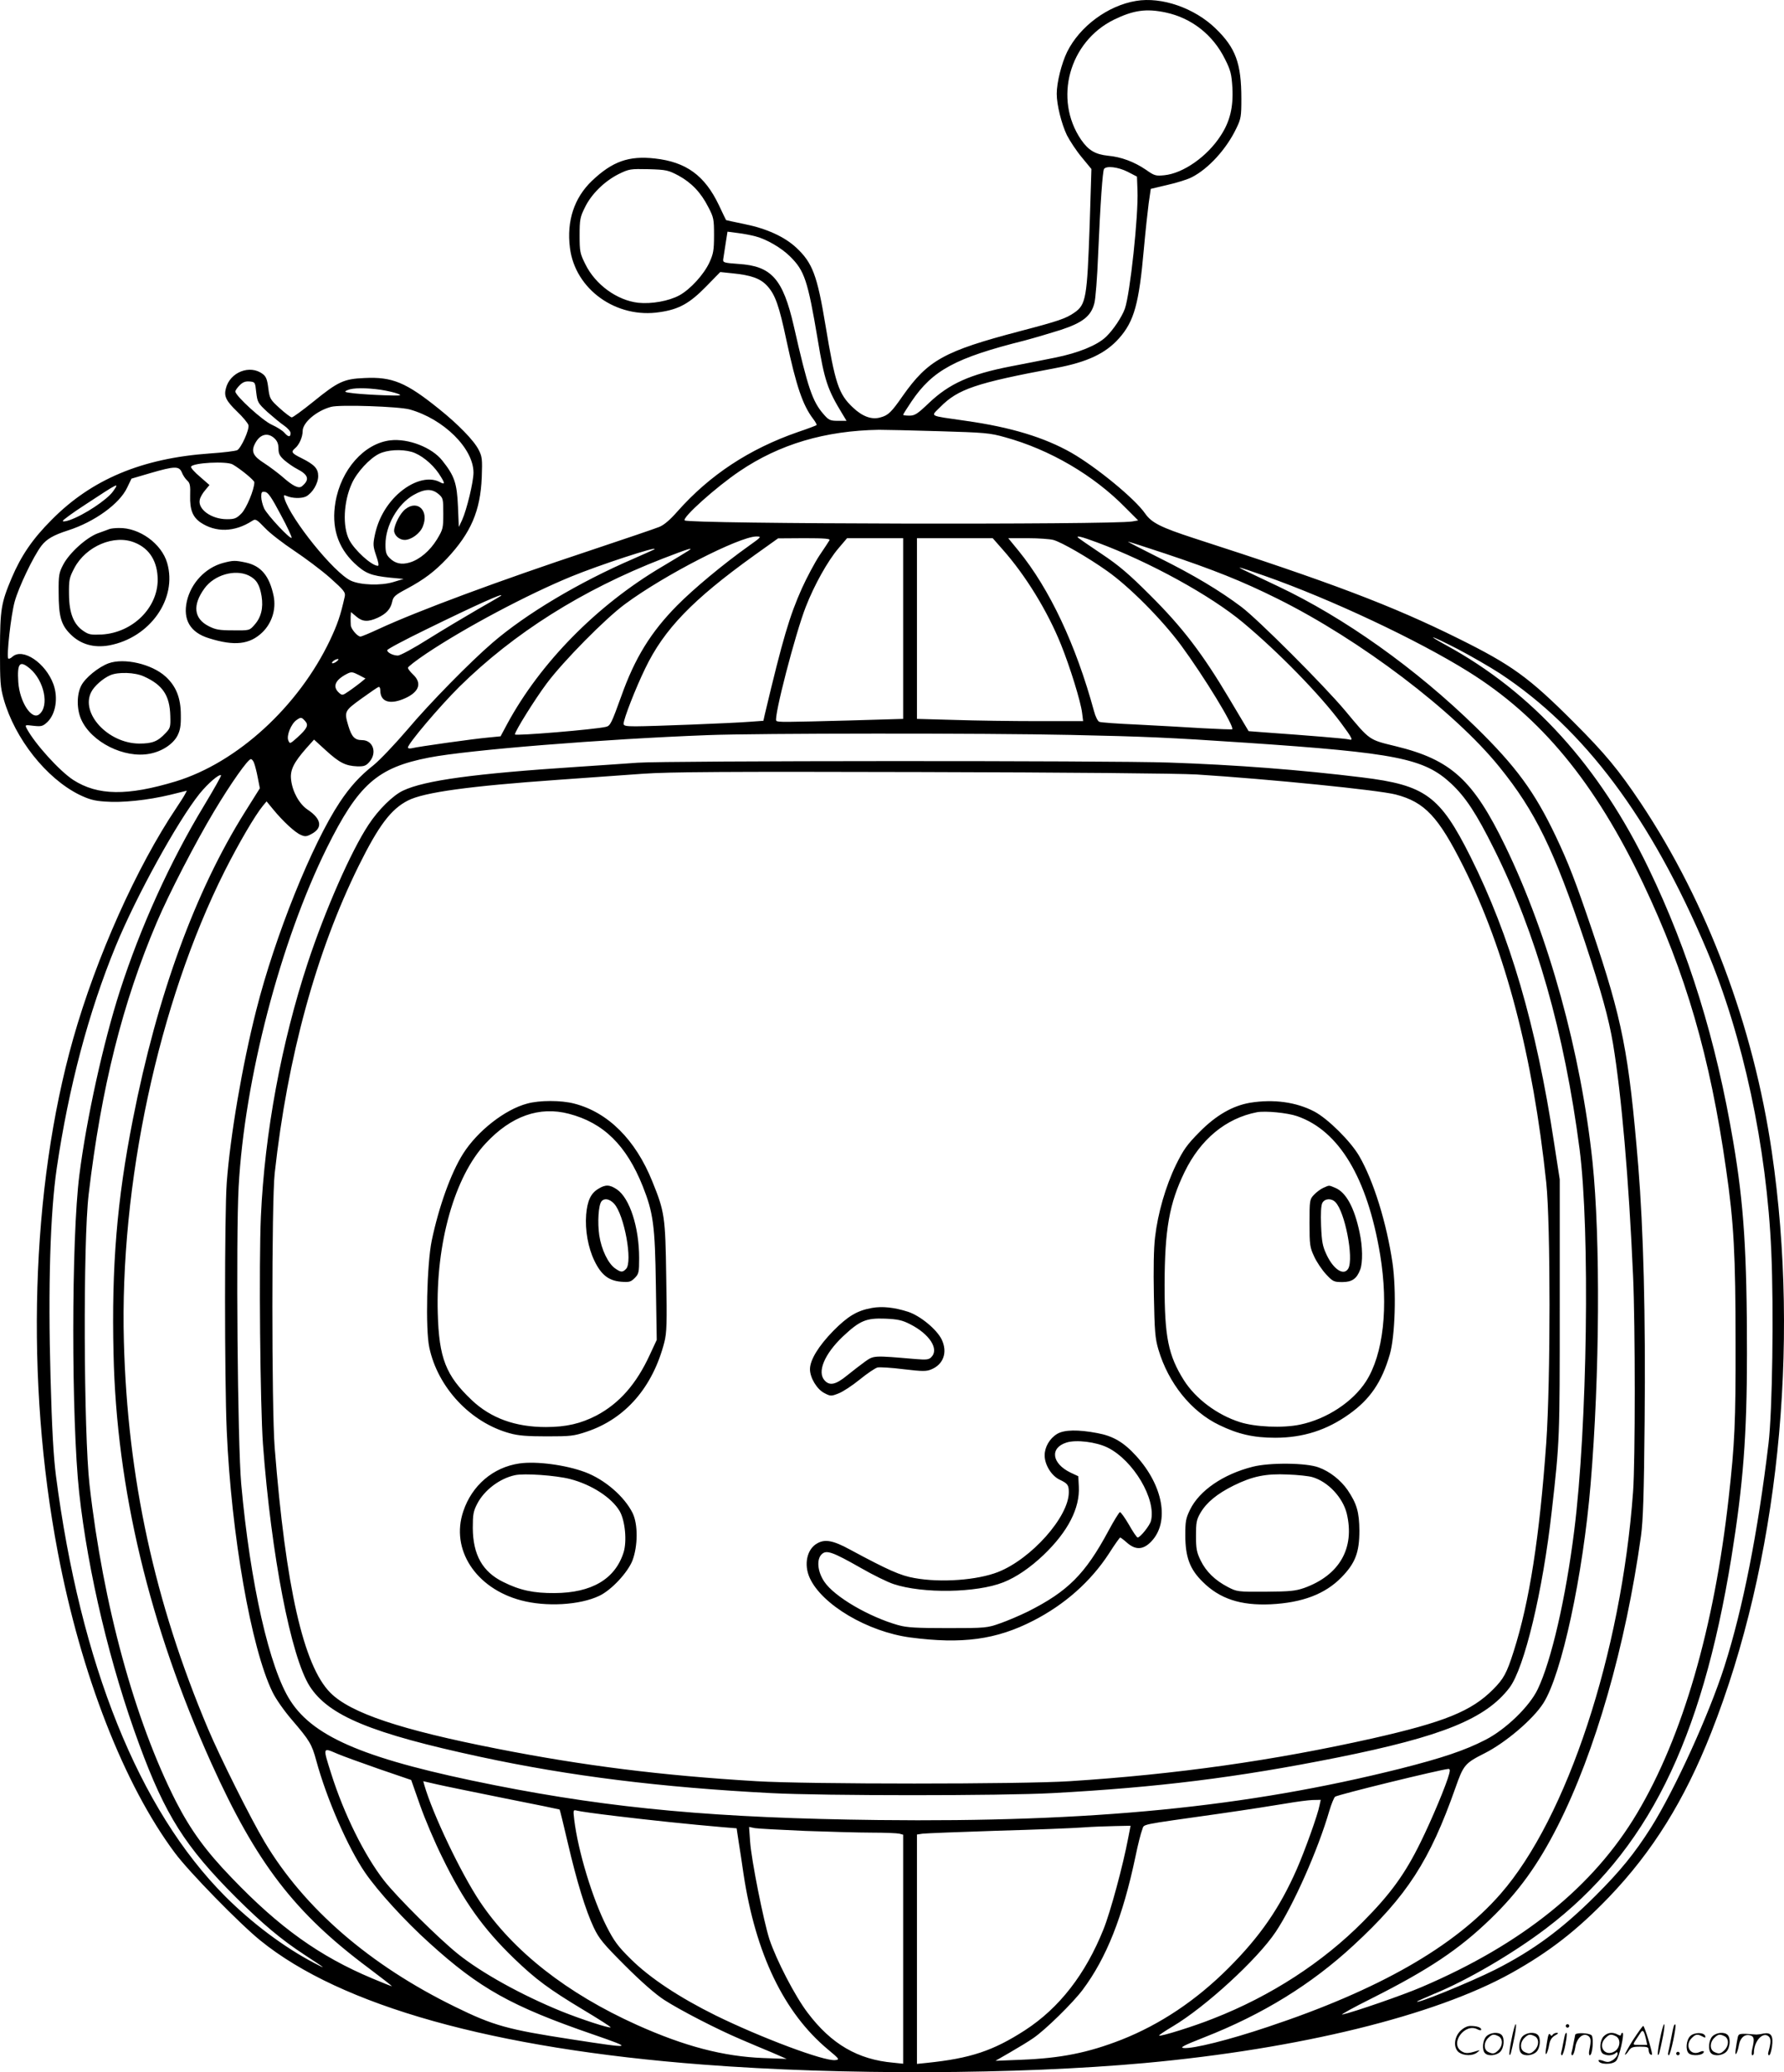
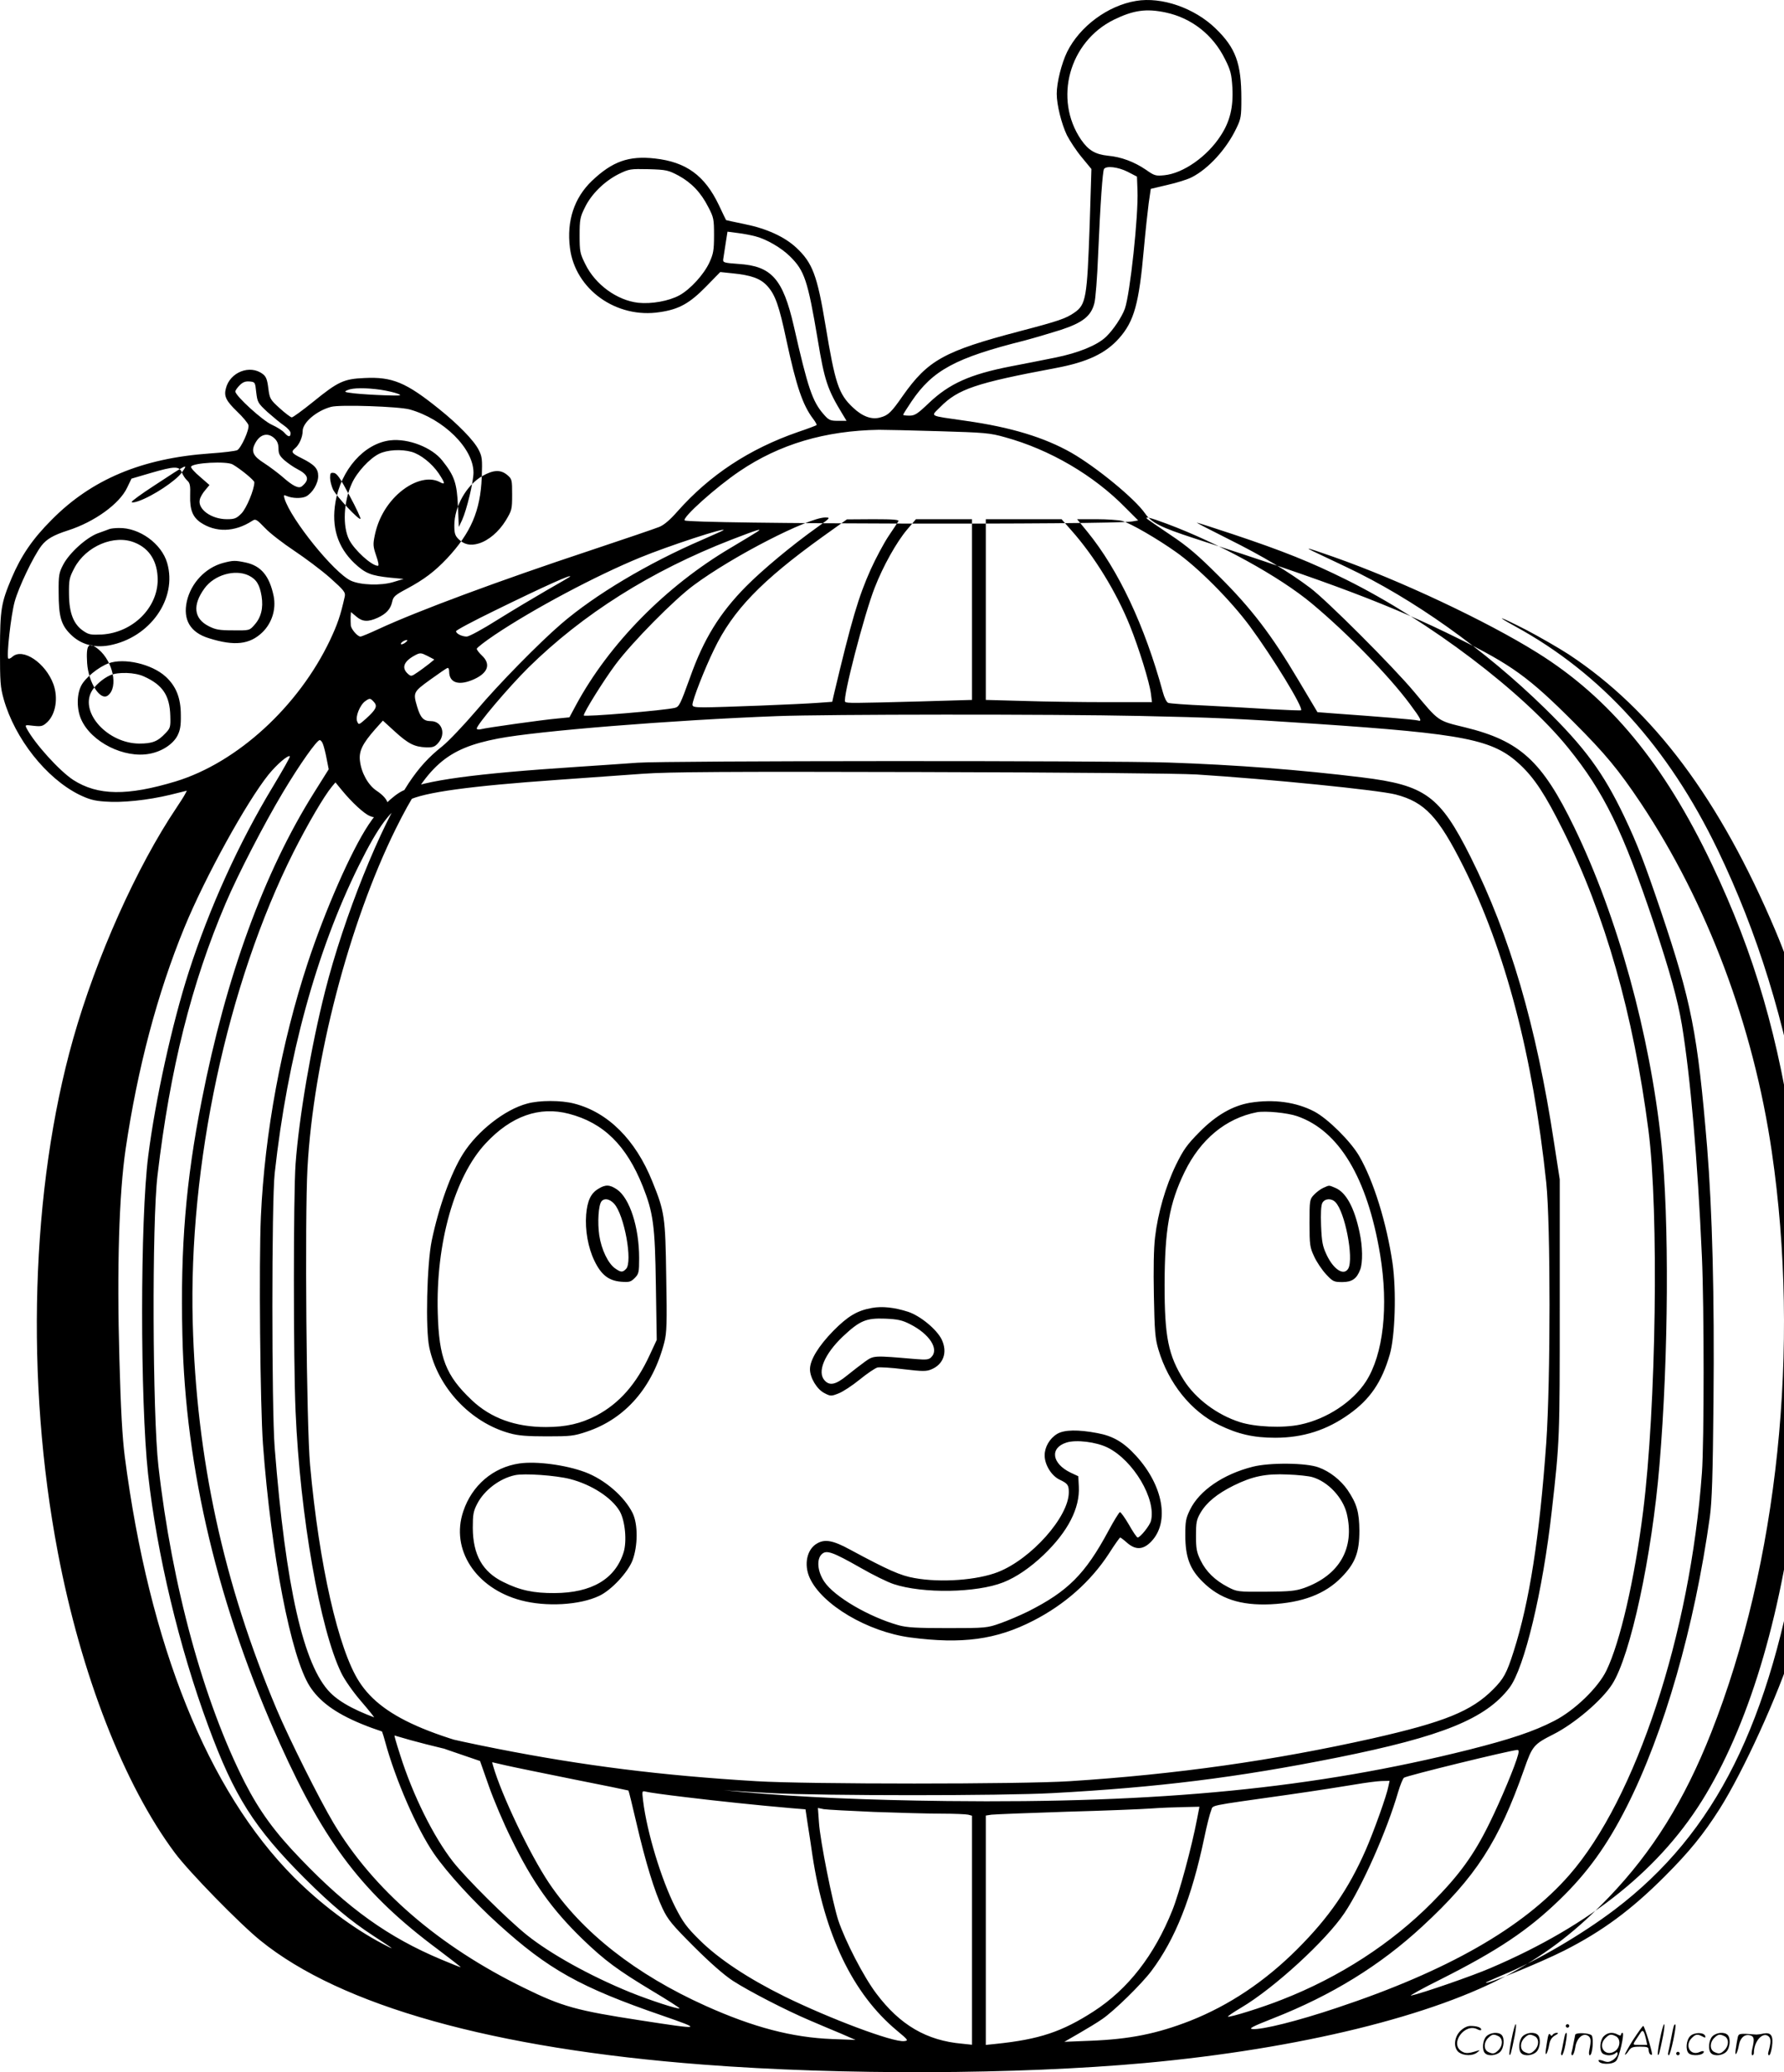
<svg xmlns="http://www.w3.org/2000/svg" version="1.0" viewBox="0 0 1033.858 1200.605" preserveAspectRatio="xMidYMid meet">
  <g transform="translate(-0.609,1200.829) scale(0.1,-0.1)" fill="#000000" stroke="none">
-     <path d="M6590 12003 c-164 -27 -327 -148 -400 -296 -32 -66 -60 -177 -60 -242 0 -65 28 -175 59 -240 17 -33 55 -91 86 -128 l56 -68 -10 -322 c-15 -426 -21 -464 -90 -511 -48 -33 -90 -48 -316 -107 -437 -115 -531 -167 -677 -374 -66 -95 -84 -113 -129 -125 -50 -15 -104 4 -160 57 -83 78 -103 138 -159 476 -48 290 -75 362 -169 450 -69 64 -172 111 -301 137 -57 12 -105 22 -106 23 -1 1 -20 40 -42 87 -82 172 -190 250 -371 270 -151 17 -246 -17 -364 -129 -103 -98 -148 -233 -128 -389 30 -241 270 -412 522 -372 110 16 172 51 267 148 l82 84 68 -7 c112 -11 165 -30 205 -74 46 -51 68 -113 111 -316 57 -265 94 -374 154 -453 14 -18 23 -35 20 -37 -2 -2 -51 -21 -108 -40 -282 -98 -511 -249 -698 -460 -43 -49 -78 -79 -106 -90 -22 -9 -201 -70 -396 -135 -528 -175 -1005 -352 -1229 -456 -52 -24 -99 -44 -106 -44 -17 0 -54 43 -56 65 -1 11 -1 33 -1 48 l2 29 31 -26 c36 -31 69 -32 124 -7 50 23 75 51 84 93 6 29 17 39 83 74 103 55 164 102 235 177 138 148 193 275 201 469 4 107 2 121 -18 160 -27 54 -120 149 -230 237 -191 154 -271 187 -432 179 -120 -5 -153 -21 -296 -137 -62 -50 -118 -91 -125 -91 -6 0 -38 24 -70 53 -55 50 -58 55 -66 116 -6 50 -13 68 -32 82 -74 57 -191 11 -214 -84 -12 -45 2 -72 65 -133 34 -32 63 -68 66 -79 6 -26 -42 -132 -65 -145 -10 -5 -81 -14 -158 -19 -395 -28 -686 -150 -918 -385 -110 -110 -176 -207 -231 -336 -62 -147 -67 -183 -68 -415 0 -189 2 -218 22 -289 65 -228 246 -457 437 -552 56 -27 87 -36 150 -40 98 -8 248 8 377 39 l97 24 -11 -21 c-6 -12 -28 -46 -48 -76 -232 -345 -466 -868 -600 -1341 -245 -866 -278 -1980 -89 -2974 135 -710 384 -1348 679 -1743 81 -109 375 -410 495 -507 467 -379 1350 -626 2565 -719 803 -62 1823 -58 2560 9 897 82 1682 275 2124 521 222 124 381 248 566 440 253 264 438 561 593 954 387 981 517 2232 351 3365 -107 731 -375 1443 -759 2020 -130 194 -205 285 -390 470 -259 259 -357 330 -670 485 -383 190 -740 325 -1530 580 -190 62 -245 89 -282 142 -59 86 -282 269 -428 353 -157 89 -350 148 -612 185 -221 32 -204 23 -148 80 103 104 205 139 670 226 181 34 288 84 366 172 88 99 116 201 144 518 9 100 22 219 28 265 l12 83 97 23 c54 12 117 32 140 44 97 49 202 164 259 284 27 55 29 70 29 171 0 206 -33 295 -150 408 -122 118 -312 184 -460 159z m171 -67 c151 -32 275 -130 344 -270 33 -65 38 -87 43 -166 6 -112 -14 -196 -68 -278 -78 -121 -217 -218 -326 -229 -50 -5 -58 -3 -106 31 -69 47 -144 75 -221 82 -74 8 -113 31 -156 93 -160 236 -69 567 190 695 113 55 187 66 300 42z m-220 -923 l54 -28 3 -80 c6 -146 -43 -599 -73 -685 -17 -48 -68 -124 -110 -164 -52 -49 -160 -93 -295 -120 -69 -14 -185 -37 -259 -51 -235 -46 -354 -100 -472 -212 -66 -63 -81 -73 -113 -73 -20 0 -36 2 -36 5 0 3 22 38 49 78 122 180 254 252 654 352 56 15 151 43 211 62 127 42 175 80 194 154 7 24 17 152 22 284 13 302 26 480 34 494 13 20 81 12 137 -16z m-2603 -22 c75 -41 130 -98 173 -183 31 -59 33 -70 33 -163 0 -87 -4 -108 -27 -158 -32 -69 -110 -155 -174 -190 -61 -33 -161 -51 -238 -43 -123 14 -249 105 -307 224 -31 62 -33 74 -33 167 0 90 3 106 30 160 37 78 114 153 195 194 63 31 69 31 175 29 103 -3 114 -6 173 -37z m446 -352 c65 -17 151 -67 201 -117 83 -82 102 -137 160 -482 39 -236 56 -288 144 -432 l23 -38 -50 0 c-45 0 -53 4 -82 37 -66 75 -92 152 -174 513 -63 273 -129 347 -320 359 -83 6 -91 8 -89 26 2 11 8 52 14 91 l11 70 61 -8 c33 -4 79 -13 101 -19z m-2893 -904 c7 -57 9 -62 65 -114 33 -29 76 -65 97 -79 20 -14 37 -33 37 -43 0 -25 -13 -24 -36 2 -10 12 -43 33 -72 46 -53 23 -212 168 -212 193 0 6 11 22 25 36 19 19 34 24 58 22 31 -3 32 -4 38 -63z m721 15 c38 -6 82 -16 99 -23 28 -11 19 -12 -77 -9 -60 2 -138 7 -174 11 -59 7 -63 9 -40 19 32 14 106 14 192 2z m168 -114 c197 -55 370 -226 370 -366 0 -54 -39 -215 -66 -275 l-19 -40 -5 120 c-6 134 -20 176 -91 265 -60 76 -197 129 -301 117 -152 -18 -286 -170 -318 -359 -24 -142 12 -259 109 -352 64 -60 95 -73 211 -85 l75 -7 -59 -18 c-72 -22 -192 -18 -247 8 -98 46 -347 355 -384 475 -6 21 -5 23 11 16 34 -15 88 -16 114 -3 37 20 70 75 70 118 0 43 -21 66 -97 104 -57 28 -62 36 -37 57 24 20 44 65 44 100 0 49 81 118 165 140 51 14 393 2 455 -15z m3065 -126 c267 -8 297 -10 385 -35 259 -71 514 -220 698 -408 l74 -74 -34 -6 c-116 -20 -2574 -15 -2594 6 -16 16 183 194 318 285 232 157 496 235 808 240 30 0 186 -3 345 -8z m-3848 -42 c16 -15 23 -33 23 -59 0 -30 7 -43 35 -68 20 -17 53 -40 73 -50 66 -34 74 -62 28 -100 -19 -16 -53 1 -116 57 -25 21 -71 56 -102 76 -65 41 -78 68 -54 114 28 55 74 67 113 30z m795 -78 c52 -15 117 -67 156 -124 39 -59 40 -69 5 -50 -64 33 -160 5 -243 -72 -67 -63 -113 -145 -132 -237 -11 -53 -10 -65 8 -118 13 -37 17 -59 10 -59 -36 0 -135 90 -166 150 -40 78 -33 222 15 327 29 65 103 145 158 172 47 23 128 28 189 11z m-1037 -73 c48 -28 125 -92 125 -103 0 -42 -46 -152 -75 -181 -29 -29 -40 -33 -84 -33 -91 0 -171 59 -157 114 3 14 17 38 31 54 l25 30 -55 48 c-31 26 -54 52 -52 58 8 23 207 34 242 13z m-295 -46 c6 -16 20 -37 31 -47 16 -14 19 -29 17 -88 -2 -80 14 -122 59 -154 88 -60 198 -58 300 8 20 13 25 11 75 -41 29 -31 105 -89 168 -131 63 -42 157 -112 208 -157 83 -74 91 -85 86 -109 -25 -112 -42 -160 -85 -252 -183 -385 -538 -710 -894 -819 -281 -85 -452 -83 -594 8 -80 52 -223 210 -270 298 -11 22 -10 22 39 16 46 -5 54 -3 81 22 48 47 63 139 35 218 -45 124 -178 214 -238 160 -10 -9 -21 -14 -24 -10 -11 11 15 249 37 329 23 84 108 262 155 324 30 39 70 62 154 89 153 49 299 154 343 248 l25 52 109 32 c141 41 167 42 183 4z m-399 -110 c-35 -49 -168 -137 -251 -166 -22 -8 -40 -10 -40 -5 0 5 57 47 128 93 201 132 201 132 163 78z m1886 -15 c27 -23 28 -28 28 -114 0 -85 -2 -91 -36 -148 -41 -67 -101 -118 -159 -135 -47 -14 -84 -6 -116 26 -20 20 -24 34 -24 79 0 109 70 233 162 286 65 37 107 38 145 6z m-914 -120 c38 -70 66 -131 63 -134 -9 -9 -140 131 -159 170 -9 20 -17 50 -17 68 0 27 3 31 22 28 18 -2 38 -32 91 -132z m2711 -182 c-149 -106 -319 -248 -414 -344 -152 -154 -245 -304 -324 -527 -56 -155 -63 -170 -88 -176 -60 -15 -528 -54 -528 -44 0 18 116 204 184 295 97 130 341 377 454 460 228 169 660 390 761 392 32 0 31 -2 -45 -56z m2024 20 c303 -113 654 -306 842 -463 207 -173 445 -417 567 -581 67 -90 73 -104 46 -96 -16 5 -237 23 -490 41 l-91 7 -112 188 c-155 261 -271 413 -459 600 -124 124 -182 173 -281 239 -69 46 -129 88 -134 92 -19 17 16 9 112 -27z m-1555 14 c-4 -7 -30 -47 -58 -88 -27 -41 -73 -127 -102 -191 -71 -159 -110 -289 -215 -731 l-8 -36 -83 -6 c-104 -8 -567 -26 -658 -26 -56 0 -69 3 -69 15 0 28 70 207 125 320 109 227 274 398 630 654 l140 100 153 1 c120 0 151 -3 145 -12z m427 -511 l0 -524 -307 -9 c-381 -10 -420 -11 -428 -2 -17 16 111 509 171 661 49 126 127 265 188 337 l51 60 163 0 162 0 0 -523z m577 457 c133 -150 260 -357 338 -551 52 -129 114 -329 122 -395 l6 -48 -264 0 c-145 0 -362 3 -481 7 l-218 6 0 524 0 523 219 0 220 0 58 -66z m293 56 c48 -13 202 -102 312 -180 129 -91 316 -279 428 -430 134 -182 311 -472 297 -487 -3 -2 -81 1 -173 6 -93 6 -262 15 -375 21 -114 5 -214 12 -222 16 -9 3 -23 31 -31 62 -105 385 -257 708 -438 930 l-59 72 113 0 c62 0 129 -5 148 -10z m648 -79 c281 -94 445 -159 652 -262 479 -238 1024 -651 1285 -974 209 -258 317 -481 496 -1015 95 -287 138 -442 163 -590 49 -299 91 -778 116 -1345 13 -289 13 -1072 0 -1250 -68 -935 -383 -1890 -768 -2330 -267 -306 -707 -557 -1347 -770 -229 -77 -435 -128 -489 -123 -25 2 -3 14 119 62 339 133 621 307 865 533 310 286 442 491 590 911 47 134 55 144 170 202 121 61 281 197 340 290 106 165 230 741 274 1270 53 631 57 1422 11 1866 -67 633 -254 1311 -505 1829 -186 384 -314 501 -633 579 -160 39 -150 32 -295 206 -124 148 -505 529 -602 602 -125 94 -275 184 -474 283 -104 52 -187 95 -183 95 4 0 101 -31 215 -69z m-2959 25 c-2 -2 -58 -27 -124 -56 -313 -135 -620 -318 -815 -486 -127 -109 -365 -351 -492 -502 -72 -84 -160 -177 -197 -207 -80 -63 -136 -125 -196 -215 -161 -243 -375 -774 -484 -1205 -82 -323 -151 -731 -171 -1000 -13 -179 -13 -1141 0 -1435 26 -603 142 -1264 265 -1515 19 -40 69 -111 114 -163 101 -118 114 -139 140 -235 60 -221 184 -505 283 -649 75 -109 231 -280 372 -407 291 -264 475 -367 951 -531 237 -82 231 -83 -125 -28 -372 57 -455 80 -675 188 -496 242 -876 571 -1106 957 -80 134 -258 490 -328 656 -309 731 -466 1454 -487 2242 -25 911 200 1961 584 2726 83 164 176 323 222 379 l21 25 37 -45 c58 -71 129 -136 161 -149 24 -11 34 -10 60 4 69 35 61 88 -20 142 -48 32 -88 103 -96 173 -7 56 15 100 89 184 l44 49 69 -63 c79 -72 114 -89 181 -92 40 -1 51 3 71 26 46 53 21 126 -43 126 -42 0 -60 19 -79 82 -25 84 -23 87 75 158 50 36 95 67 100 68 6 2 10 -7 10 -20 0 -68 58 -85 147 -44 79 37 95 87 43 136 -16 15 -30 33 -30 39 0 6 48 43 106 82 224 150 585 342 841 447 163 67 505 179 482 158z m196 -9 c-11 -7 -79 -49 -152 -92 -378 -223 -706 -557 -898 -912 l-38 -71 -71 -7 c-81 -7 -409 -53 -443 -62 -13 -3 -23 -1 -23 4 0 22 184 239 299 353 315 310 710 560 1176 741 153 59 185 69 150 46z m3342 -146 c381 -134 885 -371 1178 -554 421 -262 735 -643 1013 -1227 248 -522 388 -1003 481 -1656 45 -310 55 -496 55 -1009 1 -454 -5 -584 -40 -895 -84 -754 -267 -1385 -531 -1828 -253 -425 -665 -758 -1249 -1007 -104 -45 -396 -146 -459 -159 -16 -4 62 40 175 96 327 165 502 282 683 457 163 157 277 316 390 539 218 430 394 1044 483 1682 12 89 17 238 21 665 6 615 -7 1108 -37 1478 -55 660 -91 841 -268 1367 -96 283 -136 387 -211 545 -122 256 -230 403 -462 630 -349 341 -763 635 -1148 817 -225 106 -226 107 -219 107 3 1 69 -21 145 -48z m-4428 -115 c-2 -2 -62 -37 -134 -78 -71 -41 -200 -118 -285 -171 -85 -54 -165 -97 -178 -97 -28 0 -62 17 -62 31 0 6 100 59 223 119 294 144 459 218 436 196z m5790 -450 c490 -323 875 -839 1197 -1600 211 -499 349 -1144 375 -1750 15 -338 6 -929 -16 -1111 -61 -511 -148 -954 -255 -1290 -89 -280 -290 -720 -427 -937 -94 -148 -176 -249 -319 -392 -195 -195 -362 -318 -583 -430 -143 -72 -474 -207 -451 -183 3 2 46 21 95 42 192 78 460 235 651 380 584 444 900 1078 1074 2150 68 423 90 705 90 1180 0 588 -18 865 -79 1225 -100 592 -258 1103 -490 1585 -286 594 -675 1022 -1173 1294 -131 72 -87 57 65 -21 78 -41 189 -105 246 -142z m-6743 69 c-11 -8 -22 -12 -25 -9 -6 6 19 24 34 24 6 -1 1 -7 -9 -15z m-1777 -40 c83 -70 114 -217 55 -265 -44 -37 -114 71 -122 186 -7 110 8 128 67 79z m1916 -82 c-17 -13 -47 -36 -68 -50 -36 -25 -38 -25 -57 -8 -38 35 -22 73 45 108 27 14 33 13 69 -5 l40 -21 -29 -24z m-321 -222 c22 -24 13 -43 -45 -96 -42 -37 -43 -38 -52 -17 -12 27 16 96 47 118 26 18 29 18 50 -5z m4441 -81 c421 -9 566 -15 1010 -45 875 -59 1034 -91 1191 -237 84 -79 146 -173 249 -380 244 -490 407 -1063 495 -1738 61 -471 45 -1607 -31 -2210 -49 -392 -133 -756 -212 -920 -48 -100 -185 -232 -302 -292 -120 -62 -256 -107 -493 -167 -893 -224 -1790 -312 -3027 -298 -928 11 -1532 65 -2223 202 -735 146 -1044 273 -1183 489 -121 186 -233 680 -285 1256 -21 232 -31 1424 -15 1721 34 624 241 1417 511 1964 183 369 293 466 593 524 226 44 1007 107 1617 130 283 11 1604 12 2105 1z m-4736 -164 c5 -13 15 -51 21 -84 l12 -61 -86 -137 c-288 -459 -509 -1062 -650 -1782 -92 -466 -124 -851 -112 -1357 17 -780 208 -1577 567 -2373 261 -579 483 -868 913 -1188 76 -57 136 -104 133 -104 -3 0 -54 20 -113 45 -305 128 -538 294 -814 582 -152 157 -239 278 -324 443 -239 470 -422 1138 -501 1835 -34 298 -38 1412 -5 1684 73 618 196 1109 395 1576 71 167 225 464 331 641 98 164 197 304 214 304 6 0 15 -11 19 -24z m-289 -243 c-198 -327 -369 -704 -489 -1076 -96 -298 -194 -742 -235 -1067 -47 -368 -47 -1416 -1 -1841 51 -463 180 -1004 349 -1461 150 -407 265 -589 560 -884 153 -152 262 -244 397 -332 127 -83 131 -87 55 -47 -175 92 -359 230 -515 386 -500 502 -839 1345 -981 2439 -14 111 -23 270 -31 565 -15 529 -2 955 36 1215 69 468 184 903 341 1285 120 292 359 725 487 885 49 60 114 116 124 106 3 -2 -41 -80 -97 -173z m771 -5496 c30 -13 138 -52 241 -88 l187 -64 51 -145 c28 -80 86 -217 130 -305 123 -253 236 -411 416 -585 126 -121 200 -176 401 -297 89 -53 160 -99 158 -101 -7 -7 -172 47 -286 93 -233 95 -463 223 -599 332 -112 90 -352 328 -428 425 -113 145 -232 384 -306 618 -50 158 -51 154 35 117z m6444 -114 c-15 -61 -101 -266 -166 -398 -90 -184 -175 -301 -334 -461 -233 -235 -534 -431 -867 -561 -112 -45 -308 -106 -315 -99 -2 2 33 26 77 52 191 113 493 390 599 549 101 151 245 474 311 702 12 40 27 76 33 81 15 12 608 157 656 161 9 1 11 -6 6 -26z m-5475 -144 c173 -34 317 -64 319 -65 2 -2 23 -88 47 -191 53 -228 104 -393 151 -493 31 -65 55 -94 182 -221 92 -92 175 -165 226 -198 93 -60 308 -171 445 -229 52 -22 133 -57 180 -76 l85 -37 -135 5 c-232 9 -457 68 -733 192 -405 182 -717 427 -909 713 -111 166 -275 510 -323 677 l-6 22 78 -18 c43 -10 220 -46 393 -81z m4723 -41 c-9 -51 -85 -263 -132 -370 -99 -225 -212 -389 -396 -573 -187 -187 -395 -326 -620 -415 -195 -76 -351 -107 -580 -116 l-150 -6 85 49 c47 27 108 64 135 83 70 48 228 203 285 279 138 184 233 424 306 771 14 69 32 139 39 156 15 36 -36 25 450 94 154 22 327 49 385 59 58 10 126 19 152 20 l48 1 -7 -32z m-4077 -62 c189 -23 427 -48 614 -64 l85 -7 12 -80 c7 -44 20 -127 28 -185 70 -462 234 -804 490 -1017 66 -55 68 -58 42 -61 -64 -8 -431 130 -694 259 -210 104 -380 216 -492 327 -74 73 -96 103 -140 189 -82 162 -165 436 -187 617 -7 59 -7 59 18 53 13 -4 114 -18 224 -31z m2968 -128 c-30 -159 -103 -429 -143 -528 -104 -260 -256 -456 -455 -585 -184 -119 -316 -163 -568 -189 l-58 -6 0 664 0 665 33 5 c17 2 212 10 432 17 220 6 443 15 495 19 52 4 136 7 186 8 l92 2 -14 -72z m-1874 42 c140 -5 316 -10 390 -10 74 0 145 -3 158 -6 l22 -6 0 -663 0 -664 -57 6 c-206 18 -360 108 -497 290 -73 96 -180 303 -221 425 -33 102 -105 460 -112 567 l-6 84 34 -7 c19 -3 149 -10 289 -16z M640 8943 c-8 -3 -39 -15 -68 -25 -66 -25 -164 -113 -200 -182 -24 -46 -27 -61 -26 -161 0 -138 14 -187 68 -241 59 -59 135 -81 225 -65 236 44 396 270 336 477 -32 112 -161 206 -281 203 -21 0 -46 -3 -54 -6z m148 -79 c86 -35 131 -110 132 -214 0 -164 -145 -307 -323 -318 -63 -3 -76 -1 -107 20 -57 38 -83 103 -84 211 -1 85 1 97 31 154 67 127 232 197 351 147z M1297 8746 c-101 -28 -184 -116 -208 -221 -24 -108 20 -182 129 -215 147 -46 235 -36 308 34 56 54 81 134 66 210 -24 117 -73 176 -162 195 -62 13 -72 13 -133 -3z m150 -72 c45 -22 64 -53 75 -120 11 -69 -3 -124 -42 -167 -28 -32 -29 -32 -123 -31 -81 0 -102 4 -143 25 -85 44 -93 122 -23 218 56 78 176 113 256 75z M635 8165 c-59 -22 -135 -84 -158 -129 -27 -52 -27 -137 0 -197 59 -131 249 -226 396 -198 71 13 135 55 161 104 16 31 21 58 20 120 0 99 -27 167 -88 223 -80 73 -240 110 -331 77z m205 -76 c109 -49 150 -110 153 -229 2 -64 0 -71 -28 -100 -45 -48 -76 -60 -152 -60 -180 1 -342 175 -278 299 17 34 68 79 110 97 46 20 143 17 195 -7z M2355 9058 c-30 -23 -64 -90 -65 -124 0 -27 30 -54 61 -54 38 0 89 37 105 77 38 91 -29 158 -101 101z M3700 7589 c-63 -5 -221 -15 -350 -24 -595 -39 -881 -78 -1007 -137 -59 -27 -145 -112 -201 -198 -102 -154 -251 -494 -352 -799 -153 -464 -250 -986 -272 -1471 -12 -269 -4 -1098 12 -1320 48 -642 162 -1231 271 -1402 110 -171 357 -273 989 -409 515 -111 1047 -177 1685 -210 305 -16 1337 -16 1630 0 611 33 1071 90 1651 206 607 122 860 224 998 405 86 114 193 558 245 1025 46 406 46 416 46 1180 l0 740 -33 213 c-103 679 -256 1200 -484 1656 -177 353 -261 415 -628 460 -358 44 -733 73 -1120 86 -342 12 -2917 11 -3080 -1z m3240 -68 c424 -27 1052 -90 1154 -116 169 -44 248 -128 394 -420 242 -485 401 -1091 479 -1830 25 -239 25 -1144 0 -1505 -39 -546 -97 -922 -189 -1210 -40 -126 -58 -159 -119 -220 -126 -127 -284 -190 -699 -284 -571 -128 -1134 -208 -1755 -248 -273 -18 -1522 -18 -1815 0 -552 33 -1004 90 -1502 188 -561 110 -850 207 -967 324 -156 156 -259 611 -323 1420 -18 227 -18 1428 0 1590 74 674 241 1284 487 1782 116 234 187 328 285 378 93 48 359 84 870 120 162 12 383 27 490 35 156 11 478 13 1615 10 857 -2 1489 -8 1595 -14z M3061 5614 c-129 -34 -288 -159 -371 -290 -71 -112 -141 -308 -182 -504 -28 -136 -37 -514 -14 -619 49 -232 239 -435 466 -497 49 -14 102 -18 215 -18 137 0 157 2 231 27 225 75 383 258 450 518 14 55 16 109 11 379 -5 349 -9 377 -81 554 -97 241 -257 400 -452 450 -76 20 -201 20 -273 0z m242 -59 c200 -52 333 -182 428 -420 61 -154 71 -226 76 -575 l5 -315 -40 -86 c-78 -170 -177 -282 -309 -352 -91 -47 -175 -67 -294 -67 -176 0 -318 51 -429 156 -150 142 -190 243 -197 504 -12 403 97 791 278 984 147 158 311 216 482 171z M3473 5120 c-43 -26 -63 -68 -70 -149 -7 -90 11 -192 48 -268 39 -81 82 -115 154 -121 47 -4 57 -1 79 21 24 24 26 33 26 116 0 179 -55 348 -129 398 -42 28 -66 29 -108 3z m92 -86 c59 -64 109 -338 69 -378 -20 -21 -30 -20 -63 3 -41 29 -79 108 -92 191 -11 75 -5 176 13 198 17 20 47 14 73 -14z M7251 5619 c-101 -17 -197 -72 -293 -169 -74 -75 -93 -102 -137 -191 -60 -124 -105 -280 -121 -418 -8 -63 -10 -190 -7 -338 4 -207 7 -248 26 -313 58 -196 190 -360 352 -438 109 -53 199 -74 325 -74 162 0 299 44 429 137 121 86 189 186 235 345 31 107 39 369 16 530 -34 231 -109 475 -193 620 -50 86 -181 216 -260 258 -105 55 -236 73 -372 51z m273 -78 c242 -84 406 -357 480 -801 50 -302 19 -579 -82 -736 -77 -119 -228 -218 -382 -250 -100 -21 -261 -14 -350 15 -131 42 -255 135 -323 242 -91 145 -112 251 -112 554 1 320 27 470 116 653 92 189 239 311 419 346 49 9 176 -3 234 -23z M7675 5126 c-16 -7 -41 -26 -55 -41 -24 -26 -25 -31 -25 -163 0 -127 2 -141 27 -194 14 -31 45 -77 68 -102 40 -43 46 -46 95 -46 56 0 84 19 104 73 15 40 14 133 -4 215 -30 143 -78 232 -141 258 -39 16 -32 16 -69 0z m70 -83 c55 -55 107 -323 75 -384 -25 -45 -85 -8 -126 79 -23 49 -28 73 -32 168 -3 73 0 118 7 132 14 27 53 29 76 5z M5059 4430 c-85 -15 -139 -47 -224 -133 -85 -87 -135 -168 -135 -222 0 -49 40 -116 83 -138 36 -19 40 -19 83 -2 24 9 79 45 122 80 43 35 89 66 103 70 13 3 82 -1 152 -10 109 -13 132 -13 160 -1 71 29 95 99 61 172 -28 59 -125 139 -196 162 -78 25 -149 33 -209 22z m221 -94 c113 -57 170 -145 123 -191 -14 -15 -29 -16 -92 -11 -244 21 -241 21 -292 -15 -26 -19 -73 -55 -105 -81 -65 -53 -100 -60 -129 -28 -45 49 -1 153 105 254 99 93 135 108 245 104 74 -3 100 -9 145 -32z M6132 3700 c-43 -26 -72 -76 -72 -124 0 -55 40 -119 87 -141 46 -22 53 -31 53 -72 1 -142 -217 -387 -410 -463 -120 -47 -330 -63 -484 -35 -81 14 -151 45 -374 165 -97 53 -145 62 -190 36 -60 -33 -79 -123 -43 -201 71 -155 336 -311 581 -344 302 -40 500 -13 714 97 182 93 333 227 438 388 33 52 63 94 66 94 2 0 20 -13 39 -30 50 -44 95 -42 142 8 106 112 68 323 -89 495 -72 79 -133 115 -225 132 -110 21 -192 20 -233 -5z m293 -79 c149 -74 283 -299 251 -425 -7 -27 -62 -96 -77 -96 -5 0 -28 34 -51 75 -24 41 -47 73 -52 72 -5 -2 -35 -50 -66 -108 -135 -251 -235 -351 -467 -468 -45 -22 -117 -53 -160 -68 -76 -27 -84 -28 -303 -28 -184 0 -237 3 -288 17 -170 48 -371 165 -429 252 -40 59 -46 131 -14 160 27 25 63 12 225 -80 71 -41 157 -83 191 -94 169 -56 480 -51 635 10 76 30 156 85 234 159 141 135 211 271 204 397 l-3 59 -45 21 c-109 53 -121 143 -24 174 56 18 172 4 239 -29z M3016 3529 c-152 -22 -275 -127 -325 -277 -75 -220 71 -446 334 -516 145 -39 341 -28 454 26 70 33 164 134 192 204 32 84 33 211 1 276 -48 96 -161 194 -276 237 -113 42 -282 64 -380 50z m293 -90 c125 -32 242 -108 288 -186 32 -55 43 -175 23 -239 -49 -155 -185 -235 -400 -236 -120 -1 -201 16 -297 64 -121 59 -176 158 -177 313 0 78 3 97 26 141 41 79 130 146 218 165 54 12 236 -1 319 -22z M7266 3510 c-171 -43 -309 -138 -363 -248 -25 -51 -28 -68 -28 -152 1 -124 26 -193 100 -266 99 -99 220 -139 395 -131 183 9 315 59 410 156 80 82 104 144 104 271 -1 108 -15 156 -69 236 -40 57 -103 107 -167 130 -71 27 -284 29 -382 4z m345 -60 c91 -26 177 -118 200 -212 47 -200 -42 -356 -246 -430 -52 -18 -82 -21 -225 -22 -162 -1 -166 0 -218 27 -75 39 -127 90 -158 154 -23 47 -27 68 -27 143 0 77 3 93 26 133 36 61 96 110 192 158 110 54 186 70 315 64 58 -2 121 -9 141 -15z M8766 194 c-10 -47 -15 -88 -12 -91 5 -6 9 7 30 110 7 37 10 67 6 67 -4 0 -15 -39 -24 -86z M9080 270 c0 -5 5 -10 10 -10 6 0 10 5 10 10 0 6 -4 10 -10 10 -5 0 -10 -4 -10 -10z M9626 194 c-10 -47 -15 -88 -12 -91 5 -6 9 7 30 110 7 37 10 67 6 67 -4 0 -15 -39 -24 -86z M9706 269 c-3 -8 -10 -41 -16 -74 -6 -33 -14 -68 -16 -77 -3 -10 -1 -18 3 -18 10 0 46 171 38 178 -2 3 -7 -1 -9 -9z M8469 241 c-38 -38 -41 -101 -7 -125 29 -20 79 -20 104 0 18 14 18 15 1 10 -53 -17 -69 -17 -92 -2 -69 45 21 166 94 126 12 -6 21 -7 21 -1 0 12 -25 21 -62 21 -19 0 -39 -10 -59 -29z M9470 189 c-28 -45 -49 -83 -47 -85 2 -3 12 7 21 21 14 21 24 25 66 25 43 0 50 -3 50 -19 0 -11 5 -23 10 -26 6 -3 10 -3 10 1 0 20 -44 164 -51 164 -4 0 -30 -37 -59 -81z m75 4 l7 -33 -42 0 c-42 0 -42 0 -28 23 8 12 21 32 29 44 15 25 22 18 34 -34z M8620 210 c-22 -22 -27 -79 -8 -98 19 -19 66 -14 88 8 22 22 27 79 8 98 -19 19 -66 14 -88 -8z m71 0 c25 -14 25 -54 -1 -80 -23 -23 -33 -24 -61 -10 -25 14 -25 54 1 80 23 23 33 24 61 10z M8830 210 c-22 -22 -27 -79 -8 -98 19 -19 66 -14 88 8 22 22 27 79 8 98 -19 19 -66 14 -88 -8z m71 0 c25 -14 25 -54 -1 -80 -23 -23 -33 -24 -61 -10 -25 14 -25 54 1 80 23 23 33 24 61 10z M8976 204 c-3 -16 -8 -47 -11 -69 -8 -51 10 -26 19 27 5 27 15 42 34 53 18 10 22 14 10 15 -9 0 -20 -5 -24 -11 -5 -8 -9 -8 -14 1 -5 8 -10 3 -14 -16z M9077 223 c-2 -4 -7 -26 -11 -48 -4 -22 -9 -48 -12 -57 -3 -10 -1 -18 4 -18 4 0 14 28 20 62 11 58 10 81 -1 61z M9135 220 c-1 -3 -5 -23 -9 -45 -4 -22 -9 -48 -12 -57 -3 -10 -1 -18 4 -18 5 0 13 20 17 45 7 53 44 87 74 68 17 -11 19 -28 8 -80 -4 -18 -3 -33 2 -33 16 0 24 99 11 115 -12 14 -87 18 -95 5z M9300 210 c-22 -22 -27 -79 -8 -98 7 -7 24 -12 38 -12 14 0 31 5 38 12 9 9 12 8 12 -5 0 -9 -12 -24 -26 -34 -21 -13 -32 -15 -55 -6 -16 6 -29 8 -29 3 0 -24 81 -27 102 -2 18 19 50 162 37 162 -5 0 -9 -5 -9 -10 0 -7 -6 -7 -19 0 -30 16 -59 12 -81 -10z m71 0 c29 -16 25 -65 -6 -86 -56 -37 -103 28 -55 76 23 23 33 24 61 10z M9801 211 c-23 -23 -28 -80 -9 -99 19 -19 88 -13 88 9 0 5 -11 4 -24 -2 -54 -25 -89 38 -46 81 23 23 33 24 62 9 16 -9 19 -8 16 3 -8 22 -64 22 -87 -1z M9930 210 c-22 -22 -27 -79 -8 -98 19 -19 66 -14 88 8 22 22 27 79 8 98 -19 19 -66 14 -88 -8z m71 0 c25 -14 25 -54 -1 -80 -23 -23 -33 -24 -61 -10 -25 14 -25 54 1 80 23 23 33 24 61 10z M10076 201 c-3 -14 -8 -44 -11 -66 -8 -51 10 -26 19 27 8 41 35 63 66 53 22 -7 24 -21 11 -77 -5 -22 -5 -38 0 -38 5 0 9 6 9 13 0 68 51 125 85 97 15 -13 15 -35 -1 -92 -3 -10 -1 -18 4 -18 6 0 13 23 17 50 9 63 -5 84 -49 76 -17 -4 -35 -6 -41 -6 -101 8 -104 7 -109 -19z M9720 110 c0 -5 5 -10 10 -10 6 0 10 5 10 10 0 6 -4 10 -10 10 -5 0 -10 -4 -10 -10z" />
+     <path d="M6590 12003 c-164 -27 -327 -148 -400 -296 -32 -66 -60 -177 -60 -242 0 -65 28 -175 59 -240 17 -33 55 -91 86 -128 l56 -68 -10 -322 c-15 -426 -21 -464 -90 -511 -48 -33 -90 -48 -316 -107 -437 -115 -531 -167 -677 -374 -66 -95 -84 -113 -129 -125 -50 -15 -104 4 -160 57 -83 78 -103 138 -159 476 -48 290 -75 362 -169 450 -69 64 -172 111 -301 137 -57 12 -105 22 -106 23 -1 1 -20 40 -42 87 -82 172 -190 250 -371 270 -151 17 -246 -17 -364 -129 -103 -98 -148 -233 -128 -389 30 -241 270 -412 522 -372 110 16 172 51 267 148 l82 84 68 -7 c112 -11 165 -30 205 -74 46 -51 68 -113 111 -316 57 -265 94 -374 154 -453 14 -18 23 -35 20 -37 -2 -2 -51 -21 -108 -40 -282 -98 -511 -249 -698 -460 -43 -49 -78 -79 -106 -90 -22 -9 -201 -70 -396 -135 -528 -175 -1005 -352 -1229 -456 -52 -24 -99 -44 -106 -44 -17 0 -54 43 -56 65 -1 11 -1 33 -1 48 l2 29 31 -26 c36 -31 69 -32 124 -7 50 23 75 51 84 93 6 29 17 39 83 74 103 55 164 102 235 177 138 148 193 275 201 469 4 107 2 121 -18 160 -27 54 -120 149 -230 237 -191 154 -271 187 -432 179 -120 -5 -153 -21 -296 -137 -62 -50 -118 -91 -125 -91 -6 0 -38 24 -70 53 -55 50 -58 55 -66 116 -6 50 -13 68 -32 82 -74 57 -191 11 -214 -84 -12 -45 2 -72 65 -133 34 -32 63 -68 66 -79 6 -26 -42 -132 -65 -145 -10 -5 -81 -14 -158 -19 -395 -28 -686 -150 -918 -385 -110 -110 -176 -207 -231 -336 -62 -147 -67 -183 -68 -415 0 -189 2 -218 22 -289 65 -228 246 -457 437 -552 56 -27 87 -36 150 -40 98 -8 248 8 377 39 l97 24 -11 -21 c-6 -12 -28 -46 -48 -76 -232 -345 -466 -868 -600 -1341 -245 -866 -278 -1980 -89 -2974 135 -710 384 -1348 679 -1743 81 -109 375 -410 495 -507 467 -379 1350 -626 2565 -719 803 -62 1823 -58 2560 9 897 82 1682 275 2124 521 222 124 381 248 566 440 253 264 438 561 593 954 387 981 517 2232 351 3365 -107 731 -375 1443 -759 2020 -130 194 -205 285 -390 470 -259 259 -357 330 -670 485 -383 190 -740 325 -1530 580 -190 62 -245 89 -282 142 -59 86 -282 269 -428 353 -157 89 -350 148 -612 185 -221 32 -204 23 -148 80 103 104 205 139 670 226 181 34 288 84 366 172 88 99 116 201 144 518 9 100 22 219 28 265 l12 83 97 23 c54 12 117 32 140 44 97 49 202 164 259 284 27 55 29 70 29 171 0 206 -33 295 -150 408 -122 118 -312 184 -460 159z m171 -67 c151 -32 275 -130 344 -270 33 -65 38 -87 43 -166 6 -112 -14 -196 -68 -278 -78 -121 -217 -218 -326 -229 -50 -5 -58 -3 -106 31 -69 47 -144 75 -221 82 -74 8 -113 31 -156 93 -160 236 -69 567 190 695 113 55 187 66 300 42z m-220 -923 l54 -28 3 -80 c6 -146 -43 -599 -73 -685 -17 -48 -68 -124 -110 -164 -52 -49 -160 -93 -295 -120 -69 -14 -185 -37 -259 -51 -235 -46 -354 -100 -472 -212 -66 -63 -81 -73 -113 -73 -20 0 -36 2 -36 5 0 3 22 38 49 78 122 180 254 252 654 352 56 15 151 43 211 62 127 42 175 80 194 154 7 24 17 152 22 284 13 302 26 480 34 494 13 20 81 12 137 -16z m-2603 -22 c75 -41 130 -98 173 -183 31 -59 33 -70 33 -163 0 -87 -4 -108 -27 -158 -32 -69 -110 -155 -174 -190 -61 -33 -161 -51 -238 -43 -123 14 -249 105 -307 224 -31 62 -33 74 -33 167 0 90 3 106 30 160 37 78 114 153 195 194 63 31 69 31 175 29 103 -3 114 -6 173 -37z m446 -352 c65 -17 151 -67 201 -117 83 -82 102 -137 160 -482 39 -236 56 -288 144 -432 l23 -38 -50 0 c-45 0 -53 4 -82 37 -66 75 -92 152 -174 513 -63 273 -129 347 -320 359 -83 6 -91 8 -89 26 2 11 8 52 14 91 l11 70 61 -8 c33 -4 79 -13 101 -19z m-2893 -904 c7 -57 9 -62 65 -114 33 -29 76 -65 97 -79 20 -14 37 -33 37 -43 0 -25 -13 -24 -36 2 -10 12 -43 33 -72 46 -53 23 -212 168 -212 193 0 6 11 22 25 36 19 19 34 24 58 22 31 -3 32 -4 38 -63z m721 15 c38 -6 82 -16 99 -23 28 -11 19 -12 -77 -9 -60 2 -138 7 -174 11 -59 7 -63 9 -40 19 32 14 106 14 192 2z m168 -114 c197 -55 370 -226 370 -366 0 -54 -39 -215 -66 -275 l-19 -40 -5 120 c-6 134 -20 176 -91 265 -60 76 -197 129 -301 117 -152 -18 -286 -170 -318 -359 -24 -142 12 -259 109 -352 64 -60 95 -73 211 -85 l75 -7 -59 -18 c-72 -22 -192 -18 -247 8 -98 46 -347 355 -384 475 -6 21 -5 23 11 16 34 -15 88 -16 114 -3 37 20 70 75 70 118 0 43 -21 66 -97 104 -57 28 -62 36 -37 57 24 20 44 65 44 100 0 49 81 118 165 140 51 14 393 2 455 -15z m3065 -126 c267 -8 297 -10 385 -35 259 -71 514 -220 698 -408 l74 -74 -34 -6 c-116 -20 -2574 -15 -2594 6 -16 16 183 194 318 285 232 157 496 235 808 240 30 0 186 -3 345 -8z m-3848 -42 c16 -15 23 -33 23 -59 0 -30 7 -43 35 -68 20 -17 53 -40 73 -50 66 -34 74 -62 28 -100 -19 -16 -53 1 -116 57 -25 21 -71 56 -102 76 -65 41 -78 68 -54 114 28 55 74 67 113 30z m795 -78 c52 -15 117 -67 156 -124 39 -59 40 -69 5 -50 -64 33 -160 5 -243 -72 -67 -63 -113 -145 -132 -237 -11 -53 -10 -65 8 -118 13 -37 17 -59 10 -59 -36 0 -135 90 -166 150 -40 78 -33 222 15 327 29 65 103 145 158 172 47 23 128 28 189 11z m-1037 -73 c48 -28 125 -92 125 -103 0 -42 -46 -152 -75 -181 -29 -29 -40 -33 -84 -33 -91 0 -171 59 -157 114 3 14 17 38 31 54 l25 30 -55 48 c-31 26 -54 52 -52 58 8 23 207 34 242 13z m-295 -46 c6 -16 20 -37 31 -47 16 -14 19 -29 17 -88 -2 -80 14 -122 59 -154 88 -60 198 -58 300 8 20 13 25 11 75 -41 29 -31 105 -89 168 -131 63 -42 157 -112 208 -157 83 -74 91 -85 86 -109 -25 -112 -42 -160 -85 -252 -183 -385 -538 -710 -894 -819 -281 -85 -452 -83 -594 8 -80 52 -223 210 -270 298 -11 22 -10 22 39 16 46 -5 54 -3 81 22 48 47 63 139 35 218 -45 124 -178 214 -238 160 -10 -9 -21 -14 -24 -10 -11 11 15 249 37 329 23 84 108 262 155 324 30 39 70 62 154 89 153 49 299 154 343 248 l25 52 109 32 c141 41 167 42 183 4z c-35 -49 -168 -137 -251 -166 -22 -8 -40 -10 -40 -5 0 5 57 47 128 93 201 132 201 132 163 78z m1886 -15 c27 -23 28 -28 28 -114 0 -85 -2 -91 -36 -148 -41 -67 -101 -118 -159 -135 -47 -14 -84 -6 -116 26 -20 20 -24 34 -24 79 0 109 70 233 162 286 65 37 107 38 145 6z m-914 -120 c38 -70 66 -131 63 -134 -9 -9 -140 131 -159 170 -9 20 -17 50 -17 68 0 27 3 31 22 28 18 -2 38 -32 91 -132z m2711 -182 c-149 -106 -319 -248 -414 -344 -152 -154 -245 -304 -324 -527 -56 -155 -63 -170 -88 -176 -60 -15 -528 -54 -528 -44 0 18 116 204 184 295 97 130 341 377 454 460 228 169 660 390 761 392 32 0 31 -2 -45 -56z m2024 20 c303 -113 654 -306 842 -463 207 -173 445 -417 567 -581 67 -90 73 -104 46 -96 -16 5 -237 23 -490 41 l-91 7 -112 188 c-155 261 -271 413 -459 600 -124 124 -182 173 -281 239 -69 46 -129 88 -134 92 -19 17 16 9 112 -27z m-1555 14 c-4 -7 -30 -47 -58 -88 -27 -41 -73 -127 -102 -191 -71 -159 -110 -289 -215 -731 l-8 -36 -83 -6 c-104 -8 -567 -26 -658 -26 -56 0 -69 3 -69 15 0 28 70 207 125 320 109 227 274 398 630 654 l140 100 153 1 c120 0 151 -3 145 -12z m427 -511 l0 -524 -307 -9 c-381 -10 -420 -11 -428 -2 -17 16 111 509 171 661 49 126 127 265 188 337 l51 60 163 0 162 0 0 -523z m577 457 c133 -150 260 -357 338 -551 52 -129 114 -329 122 -395 l6 -48 -264 0 c-145 0 -362 3 -481 7 l-218 6 0 524 0 523 219 0 220 0 58 -66z m293 56 c48 -13 202 -102 312 -180 129 -91 316 -279 428 -430 134 -182 311 -472 297 -487 -3 -2 -81 1 -173 6 -93 6 -262 15 -375 21 -114 5 -214 12 -222 16 -9 3 -23 31 -31 62 -105 385 -257 708 -438 930 l-59 72 113 0 c62 0 129 -5 148 -10z m648 -79 c281 -94 445 -159 652 -262 479 -238 1024 -651 1285 -974 209 -258 317 -481 496 -1015 95 -287 138 -442 163 -590 49 -299 91 -778 116 -1345 13 -289 13 -1072 0 -1250 -68 -935 -383 -1890 -768 -2330 -267 -306 -707 -557 -1347 -770 -229 -77 -435 -128 -489 -123 -25 2 -3 14 119 62 339 133 621 307 865 533 310 286 442 491 590 911 47 134 55 144 170 202 121 61 281 197 340 290 106 165 230 741 274 1270 53 631 57 1422 11 1866 -67 633 -254 1311 -505 1829 -186 384 -314 501 -633 579 -160 39 -150 32 -295 206 -124 148 -505 529 -602 602 -125 94 -275 184 -474 283 -104 52 -187 95 -183 95 4 0 101 -31 215 -69z m-2959 25 c-2 -2 -58 -27 -124 -56 -313 -135 -620 -318 -815 -486 -127 -109 -365 -351 -492 -502 -72 -84 -160 -177 -197 -207 -80 -63 -136 -125 -196 -215 -161 -243 -375 -774 -484 -1205 -82 -323 -151 -731 -171 -1000 -13 -179 -13 -1141 0 -1435 26 -603 142 -1264 265 -1515 19 -40 69 -111 114 -163 101 -118 114 -139 140 -235 60 -221 184 -505 283 -649 75 -109 231 -280 372 -407 291 -264 475 -367 951 -531 237 -82 231 -83 -125 -28 -372 57 -455 80 -675 188 -496 242 -876 571 -1106 957 -80 134 -258 490 -328 656 -309 731 -466 1454 -487 2242 -25 911 200 1961 584 2726 83 164 176 323 222 379 l21 25 37 -45 c58 -71 129 -136 161 -149 24 -11 34 -10 60 4 69 35 61 88 -20 142 -48 32 -88 103 -96 173 -7 56 15 100 89 184 l44 49 69 -63 c79 -72 114 -89 181 -92 40 -1 51 3 71 26 46 53 21 126 -43 126 -42 0 -60 19 -79 82 -25 84 -23 87 75 158 50 36 95 67 100 68 6 2 10 -7 10 -20 0 -68 58 -85 147 -44 79 37 95 87 43 136 -16 15 -30 33 -30 39 0 6 48 43 106 82 224 150 585 342 841 447 163 67 505 179 482 158z m196 -9 c-11 -7 -79 -49 -152 -92 -378 -223 -706 -557 -898 -912 l-38 -71 -71 -7 c-81 -7 -409 -53 -443 -62 -13 -3 -23 -1 -23 4 0 22 184 239 299 353 315 310 710 560 1176 741 153 59 185 69 150 46z m3342 -146 c381 -134 885 -371 1178 -554 421 -262 735 -643 1013 -1227 248 -522 388 -1003 481 -1656 45 -310 55 -496 55 -1009 1 -454 -5 -584 -40 -895 -84 -754 -267 -1385 -531 -1828 -253 -425 -665 -758 -1249 -1007 -104 -45 -396 -146 -459 -159 -16 -4 62 40 175 96 327 165 502 282 683 457 163 157 277 316 390 539 218 430 394 1044 483 1682 12 89 17 238 21 665 6 615 -7 1108 -37 1478 -55 660 -91 841 -268 1367 -96 283 -136 387 -211 545 -122 256 -230 403 -462 630 -349 341 -763 635 -1148 817 -225 106 -226 107 -219 107 3 1 69 -21 145 -48z m-4428 -115 c-2 -2 -62 -37 -134 -78 -71 -41 -200 -118 -285 -171 -85 -54 -165 -97 -178 -97 -28 0 -62 17 -62 31 0 6 100 59 223 119 294 144 459 218 436 196z m5790 -450 c490 -323 875 -839 1197 -1600 211 -499 349 -1144 375 -1750 15 -338 6 -929 -16 -1111 -61 -511 -148 -954 -255 -1290 -89 -280 -290 -720 -427 -937 -94 -148 -176 -249 -319 -392 -195 -195 -362 -318 -583 -430 -143 -72 -474 -207 -451 -183 3 2 46 21 95 42 192 78 460 235 651 380 584 444 900 1078 1074 2150 68 423 90 705 90 1180 0 588 -18 865 -79 1225 -100 592 -258 1103 -490 1585 -286 594 -675 1022 -1173 1294 -131 72 -87 57 65 -21 78 -41 189 -105 246 -142z m-6743 69 c-11 -8 -22 -12 -25 -9 -6 6 19 24 34 24 6 -1 1 -7 -9 -15z m-1777 -40 c83 -70 114 -217 55 -265 -44 -37 -114 71 -122 186 -7 110 8 128 67 79z m1916 -82 c-17 -13 -47 -36 -68 -50 -36 -25 -38 -25 -57 -8 -38 35 -22 73 45 108 27 14 33 13 69 -5 l40 -21 -29 -24z m-321 -222 c22 -24 13 -43 -45 -96 -42 -37 -43 -38 -52 -17 -12 27 16 96 47 118 26 18 29 18 50 -5z m4441 -81 c421 -9 566 -15 1010 -45 875 -59 1034 -91 1191 -237 84 -79 146 -173 249 -380 244 -490 407 -1063 495 -1738 61 -471 45 -1607 -31 -2210 -49 -392 -133 -756 -212 -920 -48 -100 -185 -232 -302 -292 -120 -62 -256 -107 -493 -167 -893 -224 -1790 -312 -3027 -298 -928 11 -1532 65 -2223 202 -735 146 -1044 273 -1183 489 -121 186 -233 680 -285 1256 -21 232 -31 1424 -15 1721 34 624 241 1417 511 1964 183 369 293 466 593 524 226 44 1007 107 1617 130 283 11 1604 12 2105 1z m-4736 -164 c5 -13 15 -51 21 -84 l12 -61 -86 -137 c-288 -459 -509 -1062 -650 -1782 -92 -466 -124 -851 -112 -1357 17 -780 208 -1577 567 -2373 261 -579 483 -868 913 -1188 76 -57 136 -104 133 -104 -3 0 -54 20 -113 45 -305 128 -538 294 -814 582 -152 157 -239 278 -324 443 -239 470 -422 1138 -501 1835 -34 298 -38 1412 -5 1684 73 618 196 1109 395 1576 71 167 225 464 331 641 98 164 197 304 214 304 6 0 15 -11 19 -24z m-289 -243 c-198 -327 -369 -704 -489 -1076 -96 -298 -194 -742 -235 -1067 -47 -368 -47 -1416 -1 -1841 51 -463 180 -1004 349 -1461 150 -407 265 -589 560 -884 153 -152 262 -244 397 -332 127 -83 131 -87 55 -47 -175 92 -359 230 -515 386 -500 502 -839 1345 -981 2439 -14 111 -23 270 -31 565 -15 529 -2 955 36 1215 69 468 184 903 341 1285 120 292 359 725 487 885 49 60 114 116 124 106 3 -2 -41 -80 -97 -173z m771 -5496 c30 -13 138 -52 241 -88 l187 -64 51 -145 c28 -80 86 -217 130 -305 123 -253 236 -411 416 -585 126 -121 200 -176 401 -297 89 -53 160 -99 158 -101 -7 -7 -172 47 -286 93 -233 95 -463 223 -599 332 -112 90 -352 328 -428 425 -113 145 -232 384 -306 618 -50 158 -51 154 35 117z m6444 -114 c-15 -61 -101 -266 -166 -398 -90 -184 -175 -301 -334 -461 -233 -235 -534 -431 -867 -561 -112 -45 -308 -106 -315 -99 -2 2 33 26 77 52 191 113 493 390 599 549 101 151 245 474 311 702 12 40 27 76 33 81 15 12 608 157 656 161 9 1 11 -6 6 -26z m-5475 -144 c173 -34 317 -64 319 -65 2 -2 23 -88 47 -191 53 -228 104 -393 151 -493 31 -65 55 -94 182 -221 92 -92 175 -165 226 -198 93 -60 308 -171 445 -229 52 -22 133 -57 180 -76 l85 -37 -135 5 c-232 9 -457 68 -733 192 -405 182 -717 427 -909 713 -111 166 -275 510 -323 677 l-6 22 78 -18 c43 -10 220 -46 393 -81z m4723 -41 c-9 -51 -85 -263 -132 -370 -99 -225 -212 -389 -396 -573 -187 -187 -395 -326 -620 -415 -195 -76 -351 -107 -580 -116 l-150 -6 85 49 c47 27 108 64 135 83 70 48 228 203 285 279 138 184 233 424 306 771 14 69 32 139 39 156 15 36 -36 25 450 94 154 22 327 49 385 59 58 10 126 19 152 20 l48 1 -7 -32z m-4077 -62 c189 -23 427 -48 614 -64 l85 -7 12 -80 c7 -44 20 -127 28 -185 70 -462 234 -804 490 -1017 66 -55 68 -58 42 -61 -64 -8 -431 130 -694 259 -210 104 -380 216 -492 327 -74 73 -96 103 -140 189 -82 162 -165 436 -187 617 -7 59 -7 59 18 53 13 -4 114 -18 224 -31z m2968 -128 c-30 -159 -103 -429 -143 -528 -104 -260 -256 -456 -455 -585 -184 -119 -316 -163 -568 -189 l-58 -6 0 664 0 665 33 5 c17 2 212 10 432 17 220 6 443 15 495 19 52 4 136 7 186 8 l92 2 -14 -72z m-1874 42 c140 -5 316 -10 390 -10 74 0 145 -3 158 -6 l22 -6 0 -663 0 -664 -57 6 c-206 18 -360 108 -497 290 -73 96 -180 303 -221 425 -33 102 -105 460 -112 567 l-6 84 34 -7 c19 -3 149 -10 289 -16z M640 8943 c-8 -3 -39 -15 -68 -25 -66 -25 -164 -113 -200 -182 -24 -46 -27 -61 -26 -161 0 -138 14 -187 68 -241 59 -59 135 -81 225 -65 236 44 396 270 336 477 -32 112 -161 206 -281 203 -21 0 -46 -3 -54 -6z m148 -79 c86 -35 131 -110 132 -214 0 -164 -145 -307 -323 -318 -63 -3 -76 -1 -107 20 -57 38 -83 103 -84 211 -1 85 1 97 31 154 67 127 232 197 351 147z M1297 8746 c-101 -28 -184 -116 -208 -221 -24 -108 20 -182 129 -215 147 -46 235 -36 308 34 56 54 81 134 66 210 -24 117 -73 176 -162 195 -62 13 -72 13 -133 -3z m150 -72 c45 -22 64 -53 75 -120 11 -69 -3 -124 -42 -167 -28 -32 -29 -32 -123 -31 -81 0 -102 4 -143 25 -85 44 -93 122 -23 218 56 78 176 113 256 75z M635 8165 c-59 -22 -135 -84 -158 -129 -27 -52 -27 -137 0 -197 59 -131 249 -226 396 -198 71 13 135 55 161 104 16 31 21 58 20 120 0 99 -27 167 -88 223 -80 73 -240 110 -331 77z m205 -76 c109 -49 150 -110 153 -229 2 -64 0 -71 -28 -100 -45 -48 -76 -60 -152 -60 -180 1 -342 175 -278 299 17 34 68 79 110 97 46 20 143 17 195 -7z M2355 9058 c-30 -23 -64 -90 -65 -124 0 -27 30 -54 61 -54 38 0 89 37 105 77 38 91 -29 158 -101 101z M3700 7589 c-63 -5 -221 -15 -350 -24 -595 -39 -881 -78 -1007 -137 -59 -27 -145 -112 -201 -198 -102 -154 -251 -494 -352 -799 -153 -464 -250 -986 -272 -1471 -12 -269 -4 -1098 12 -1320 48 -642 162 -1231 271 -1402 110 -171 357 -273 989 -409 515 -111 1047 -177 1685 -210 305 -16 1337 -16 1630 0 611 33 1071 90 1651 206 607 122 860 224 998 405 86 114 193 558 245 1025 46 406 46 416 46 1180 l0 740 -33 213 c-103 679 -256 1200 -484 1656 -177 353 -261 415 -628 460 -358 44 -733 73 -1120 86 -342 12 -2917 11 -3080 -1z m3240 -68 c424 -27 1052 -90 1154 -116 169 -44 248 -128 394 -420 242 -485 401 -1091 479 -1830 25 -239 25 -1144 0 -1505 -39 -546 -97 -922 -189 -1210 -40 -126 -58 -159 -119 -220 -126 -127 -284 -190 -699 -284 -571 -128 -1134 -208 -1755 -248 -273 -18 -1522 -18 -1815 0 -552 33 -1004 90 -1502 188 -561 110 -850 207 -967 324 -156 156 -259 611 -323 1420 -18 227 -18 1428 0 1590 74 674 241 1284 487 1782 116 234 187 328 285 378 93 48 359 84 870 120 162 12 383 27 490 35 156 11 478 13 1615 10 857 -2 1489 -8 1595 -14z M3061 5614 c-129 -34 -288 -159 -371 -290 -71 -112 -141 -308 -182 -504 -28 -136 -37 -514 -14 -619 49 -232 239 -435 466 -497 49 -14 102 -18 215 -18 137 0 157 2 231 27 225 75 383 258 450 518 14 55 16 109 11 379 -5 349 -9 377 -81 554 -97 241 -257 400 -452 450 -76 20 -201 20 -273 0z m242 -59 c200 -52 333 -182 428 -420 61 -154 71 -226 76 -575 l5 -315 -40 -86 c-78 -170 -177 -282 -309 -352 -91 -47 -175 -67 -294 -67 -176 0 -318 51 -429 156 -150 142 -190 243 -197 504 -12 403 97 791 278 984 147 158 311 216 482 171z M3473 5120 c-43 -26 -63 -68 -70 -149 -7 -90 11 -192 48 -268 39 -81 82 -115 154 -121 47 -4 57 -1 79 21 24 24 26 33 26 116 0 179 -55 348 -129 398 -42 28 -66 29 -108 3z m92 -86 c59 -64 109 -338 69 -378 -20 -21 -30 -20 -63 3 -41 29 -79 108 -92 191 -11 75 -5 176 13 198 17 20 47 14 73 -14z M7251 5619 c-101 -17 -197 -72 -293 -169 -74 -75 -93 -102 -137 -191 -60 -124 -105 -280 -121 -418 -8 -63 -10 -190 -7 -338 4 -207 7 -248 26 -313 58 -196 190 -360 352 -438 109 -53 199 -74 325 -74 162 0 299 44 429 137 121 86 189 186 235 345 31 107 39 369 16 530 -34 231 -109 475 -193 620 -50 86 -181 216 -260 258 -105 55 -236 73 -372 51z m273 -78 c242 -84 406 -357 480 -801 50 -302 19 -579 -82 -736 -77 -119 -228 -218 -382 -250 -100 -21 -261 -14 -350 15 -131 42 -255 135 -323 242 -91 145 -112 251 -112 554 1 320 27 470 116 653 92 189 239 311 419 346 49 9 176 -3 234 -23z M7675 5126 c-16 -7 -41 -26 -55 -41 -24 -26 -25 -31 -25 -163 0 -127 2 -141 27 -194 14 -31 45 -77 68 -102 40 -43 46 -46 95 -46 56 0 84 19 104 73 15 40 14 133 -4 215 -30 143 -78 232 -141 258 -39 16 -32 16 -69 0z m70 -83 c55 -55 107 -323 75 -384 -25 -45 -85 -8 -126 79 -23 49 -28 73 -32 168 -3 73 0 118 7 132 14 27 53 29 76 5z M5059 4430 c-85 -15 -139 -47 -224 -133 -85 -87 -135 -168 -135 -222 0 -49 40 -116 83 -138 36 -19 40 -19 83 -2 24 9 79 45 122 80 43 35 89 66 103 70 13 3 82 -1 152 -10 109 -13 132 -13 160 -1 71 29 95 99 61 172 -28 59 -125 139 -196 162 -78 25 -149 33 -209 22z m221 -94 c113 -57 170 -145 123 -191 -14 -15 -29 -16 -92 -11 -244 21 -241 21 -292 -15 -26 -19 -73 -55 -105 -81 -65 -53 -100 -60 -129 -28 -45 49 -1 153 105 254 99 93 135 108 245 104 74 -3 100 -9 145 -32z M6132 3700 c-43 -26 -72 -76 -72 -124 0 -55 40 -119 87 -141 46 -22 53 -31 53 -72 1 -142 -217 -387 -410 -463 -120 -47 -330 -63 -484 -35 -81 14 -151 45 -374 165 -97 53 -145 62 -190 36 -60 -33 -79 -123 -43 -201 71 -155 336 -311 581 -344 302 -40 500 -13 714 97 182 93 333 227 438 388 33 52 63 94 66 94 2 0 20 -13 39 -30 50 -44 95 -42 142 8 106 112 68 323 -89 495 -72 79 -133 115 -225 132 -110 21 -192 20 -233 -5z m293 -79 c149 -74 283 -299 251 -425 -7 -27 -62 -96 -77 -96 -5 0 -28 34 -51 75 -24 41 -47 73 -52 72 -5 -2 -35 -50 -66 -108 -135 -251 -235 -351 -467 -468 -45 -22 -117 -53 -160 -68 -76 -27 -84 -28 -303 -28 -184 0 -237 3 -288 17 -170 48 -371 165 -429 252 -40 59 -46 131 -14 160 27 25 63 12 225 -80 71 -41 157 -83 191 -94 169 -56 480 -51 635 10 76 30 156 85 234 159 141 135 211 271 204 397 l-3 59 -45 21 c-109 53 -121 143 -24 174 56 18 172 4 239 -29z M3016 3529 c-152 -22 -275 -127 -325 -277 -75 -220 71 -446 334 -516 145 -39 341 -28 454 26 70 33 164 134 192 204 32 84 33 211 1 276 -48 96 -161 194 -276 237 -113 42 -282 64 -380 50z m293 -90 c125 -32 242 -108 288 -186 32 -55 43 -175 23 -239 -49 -155 -185 -235 -400 -236 -120 -1 -201 16 -297 64 -121 59 -176 158 -177 313 0 78 3 97 26 141 41 79 130 146 218 165 54 12 236 -1 319 -22z M7266 3510 c-171 -43 -309 -138 -363 -248 -25 -51 -28 -68 -28 -152 1 -124 26 -193 100 -266 99 -99 220 -139 395 -131 183 9 315 59 410 156 80 82 104 144 104 271 -1 108 -15 156 -69 236 -40 57 -103 107 -167 130 -71 27 -284 29 -382 4z m345 -60 c91 -26 177 -118 200 -212 47 -200 -42 -356 -246 -430 -52 -18 -82 -21 -225 -22 -162 -1 -166 0 -218 27 -75 39 -127 90 -158 154 -23 47 -27 68 -27 143 0 77 3 93 26 133 36 61 96 110 192 158 110 54 186 70 315 64 58 -2 121 -9 141 -15z M8766 194 c-10 -47 -15 -88 -12 -91 5 -6 9 7 30 110 7 37 10 67 6 67 -4 0 -15 -39 -24 -86z M9080 270 c0 -5 5 -10 10 -10 6 0 10 5 10 10 0 6 -4 10 -10 10 -5 0 -10 -4 -10 -10z M9626 194 c-10 -47 -15 -88 -12 -91 5 -6 9 7 30 110 7 37 10 67 6 67 -4 0 -15 -39 -24 -86z M9706 269 c-3 -8 -10 -41 -16 -74 -6 -33 -14 -68 -16 -77 -3 -10 -1 -18 3 -18 10 0 46 171 38 178 -2 3 -7 -1 -9 -9z M8469 241 c-38 -38 -41 -101 -7 -125 29 -20 79 -20 104 0 18 14 18 15 1 10 -53 -17 -69 -17 -92 -2 -69 45 21 166 94 126 12 -6 21 -7 21 -1 0 12 -25 21 -62 21 -19 0 -39 -10 -59 -29z M9470 189 c-28 -45 -49 -83 -47 -85 2 -3 12 7 21 21 14 21 24 25 66 25 43 0 50 -3 50 -19 0 -11 5 -23 10 -26 6 -3 10 -3 10 1 0 20 -44 164 -51 164 -4 0 -30 -37 -59 -81z m75 4 l7 -33 -42 0 c-42 0 -42 0 -28 23 8 12 21 32 29 44 15 25 22 18 34 -34z M8620 210 c-22 -22 -27 -79 -8 -98 19 -19 66 -14 88 8 22 22 27 79 8 98 -19 19 -66 14 -88 -8z m71 0 c25 -14 25 -54 -1 -80 -23 -23 -33 -24 -61 -10 -25 14 -25 54 1 80 23 23 33 24 61 10z M8830 210 c-22 -22 -27 -79 -8 -98 19 -19 66 -14 88 8 22 22 27 79 8 98 -19 19 -66 14 -88 -8z m71 0 c25 -14 25 -54 -1 -80 -23 -23 -33 -24 -61 -10 -25 14 -25 54 1 80 23 23 33 24 61 10z M8976 204 c-3 -16 -8 -47 -11 -69 -8 -51 10 -26 19 27 5 27 15 42 34 53 18 10 22 14 10 15 -9 0 -20 -5 -24 -11 -5 -8 -9 -8 -14 1 -5 8 -10 3 -14 -16z M9077 223 c-2 -4 -7 -26 -11 -48 -4 -22 -9 -48 -12 -57 -3 -10 -1 -18 4 -18 4 0 14 28 20 62 11 58 10 81 -1 61z M9135 220 c-1 -3 -5 -23 -9 -45 -4 -22 -9 -48 -12 -57 -3 -10 -1 -18 4 -18 5 0 13 20 17 45 7 53 44 87 74 68 17 -11 19 -28 8 -80 -4 -18 -3 -33 2 -33 16 0 24 99 11 115 -12 14 -87 18 -95 5z M9300 210 c-22 -22 -27 -79 -8 -98 7 -7 24 -12 38 -12 14 0 31 5 38 12 9 9 12 8 12 -5 0 -9 -12 -24 -26 -34 -21 -13 -32 -15 -55 -6 -16 6 -29 8 -29 3 0 -24 81 -27 102 -2 18 19 50 162 37 162 -5 0 -9 -5 -9 -10 0 -7 -6 -7 -19 0 -30 16 -59 12 -81 -10z m71 0 c29 -16 25 -65 -6 -86 -56 -37 -103 28 -55 76 23 23 33 24 61 10z M9801 211 c-23 -23 -28 -80 -9 -99 19 -19 88 -13 88 9 0 5 -11 4 -24 -2 -54 -25 -89 38 -46 81 23 23 33 24 62 9 16 -9 19 -8 16 3 -8 22 -64 22 -87 -1z M9930 210 c-22 -22 -27 -79 -8 -98 19 -19 66 -14 88 8 22 22 27 79 8 98 -19 19 -66 14 -88 -8z m71 0 c25 -14 25 -54 -1 -80 -23 -23 -33 -24 -61 -10 -25 14 -25 54 1 80 23 23 33 24 61 10z M10076 201 c-3 -14 -8 -44 -11 -66 -8 -51 10 -26 19 27 8 41 35 63 66 53 22 -7 24 -21 11 -77 -5 -22 -5 -38 0 -38 5 0 9 6 9 13 0 68 51 125 85 97 15 -13 15 -35 -1 -92 -3 -10 -1 -18 4 -18 6 0 13 23 17 50 9 63 -5 84 -49 76 -17 -4 -35 -6 -41 -6 -101 8 -104 7 -109 -19z M9720 110 c0 -5 5 -10 10 -10 6 0 10 5 10 10 0 6 -4 10 -10 10 -5 0 -10 -4 -10 -10z" />
  </g>
</svg>